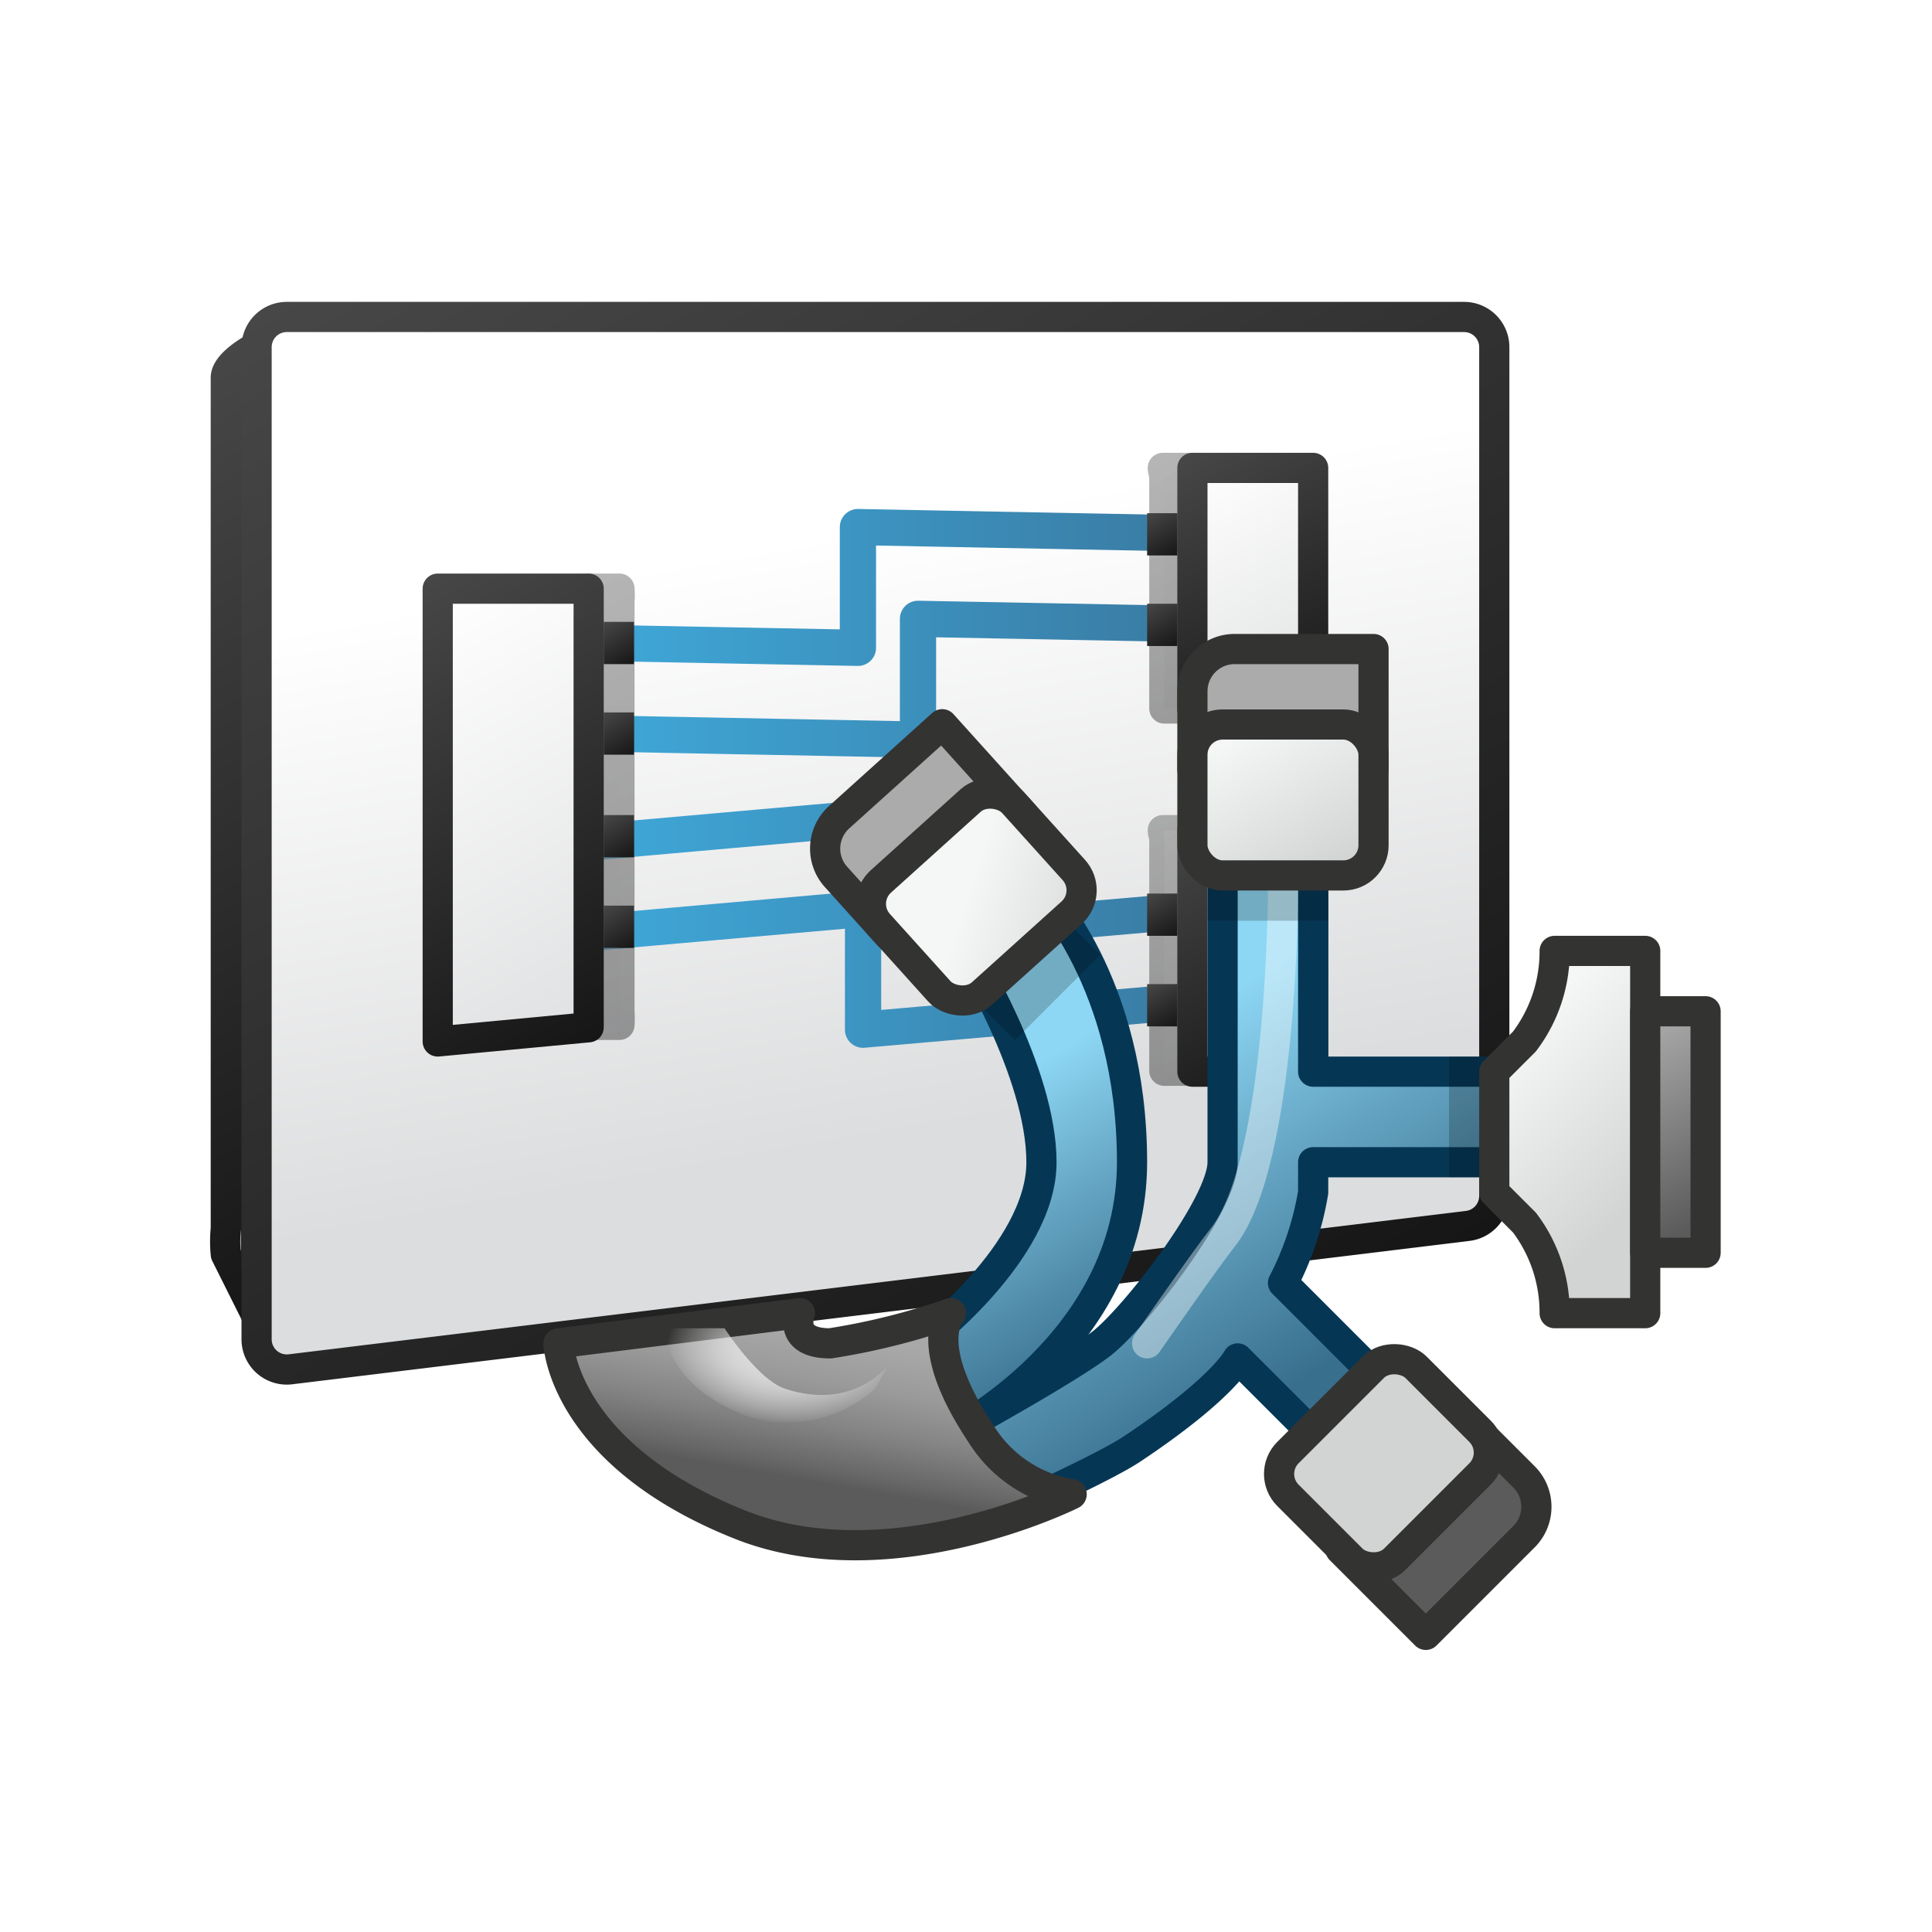
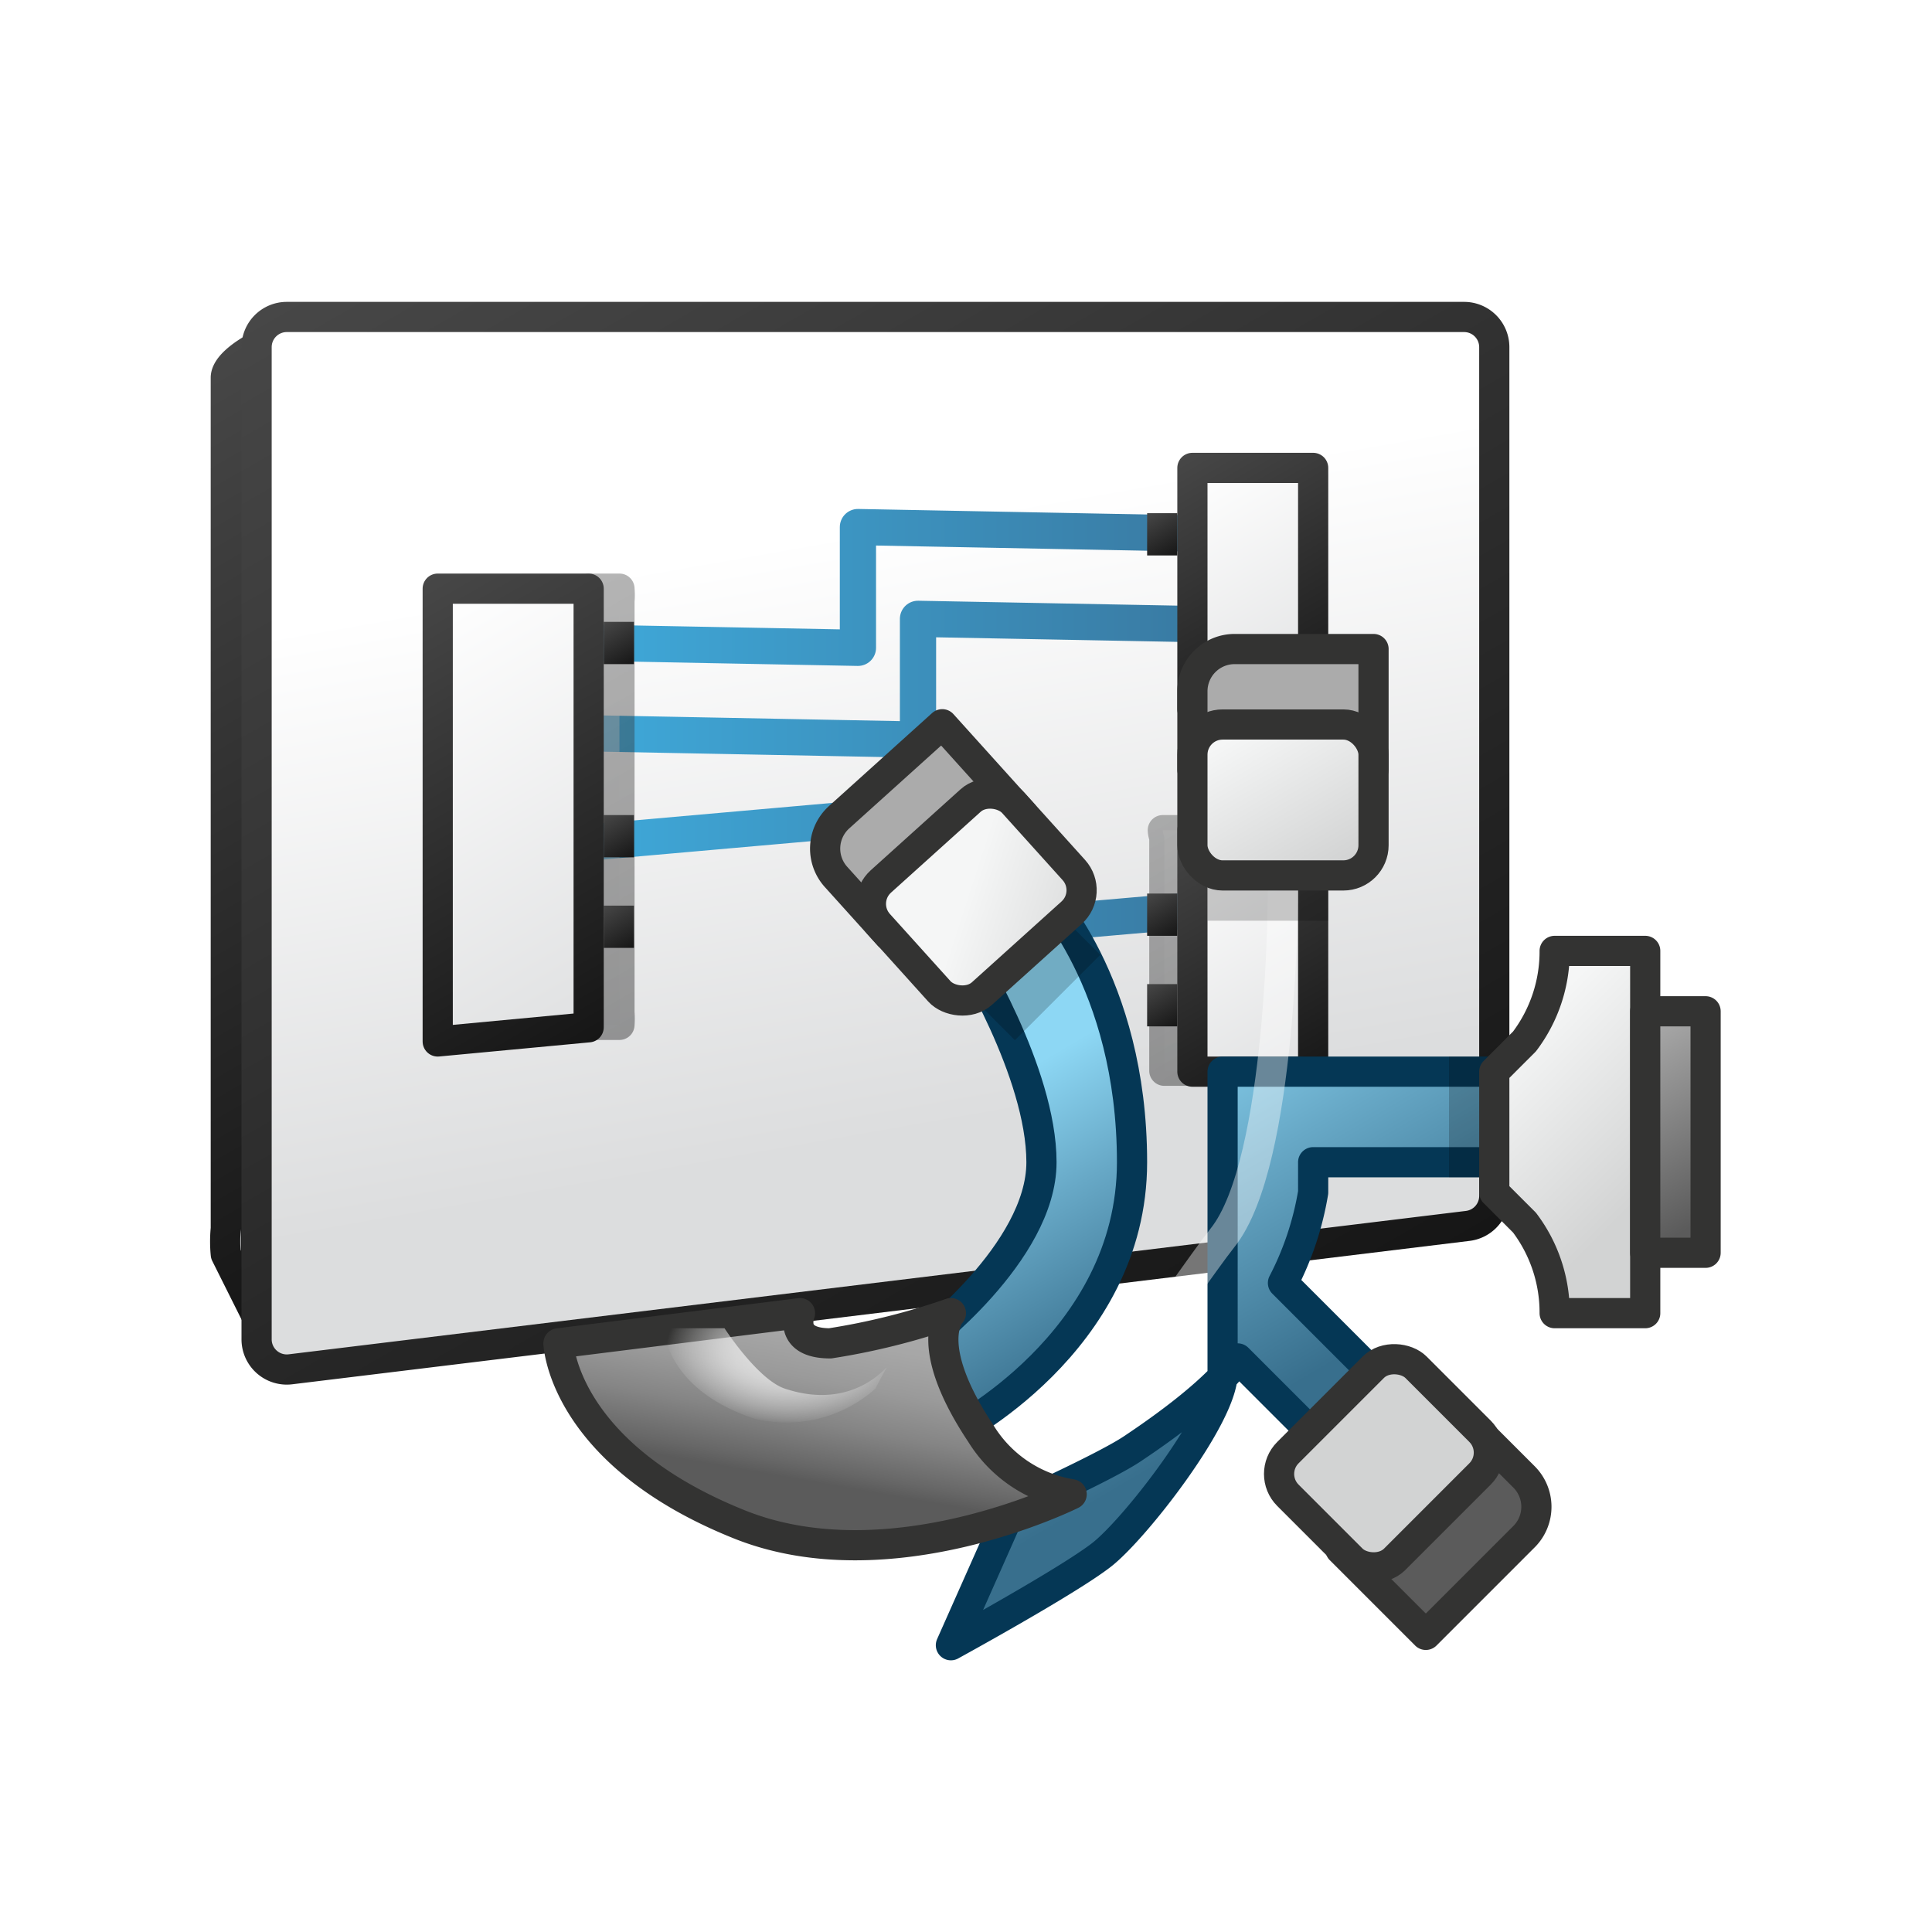
<svg xmlns="http://www.w3.org/2000/svg" xmlns:xlink="http://www.w3.org/1999/xlink" id="CATGED_AP_AppIcon" viewBox="0 0 64 64">
  <defs>
    <style>.\33 2x-3d-SINGLE-White-Item,.\33 2x-Medium-grey-for-details\/alt-color,.cls-1,.cls-15,.cls-18,.cls-19,.cls-2,.cls-20,.cls-21,.cls-22,.cls-23,.cls-25,.cls-27,.cls-3,.cls-4,.cls-5,.cls-6,.cls-7,.cls-8{stroke-linecap:round;stroke-linejoin:round;}.cls-1{fill:url(#linear-gradient);stroke:url(#linear-gradient-2);}.cls-2{fill:url(#linear-gradient-3);stroke:url(#linear-gradient-4);}.cls-25,.cls-3,.cls-4,.cls-5,.cls-6{fill:none;}.cls-3,.cls-4,.cls-5,.cls-6{stroke-width:1.2px;}.cls-3{stroke:url(#linear-gradient-5);}.cls-4{stroke:url(#linear-gradient-6);}.cls-5{stroke:url(#linear-gradient-7);}.cls-6{stroke:url(#linear-gradient-8);}.cls-15,.cls-25,.cls-7,.cls-8{opacity:0.4;}.cls-7{fill:url(#linear-gradient-9);stroke:url(#linear-gradient-10);}.cls-8{fill:url(#linear-gradient-11);stroke:url(#linear-gradient-12);}.cls-9{fill:url(#linear-gradient-13);}.cls-10{fill:url(#linear-gradient-14);}.cls-11{fill:url(#linear-gradient-15);}.cls-12{fill:url(#linear-gradient-16);}.cls-13{fill:url(#linear-gradient-17);}.cls-14{fill:url(#linear-gradient-18);}.cls-15{fill:url(#linear-gradient-19);stroke:url(#linear-gradient-20);}.cls-16{fill:url(#linear-gradient-21);}.cls-17{fill:url(#linear-gradient-22);}.cls-18{fill:url(#linear-gradient-23);stroke:url(#linear-gradient-24);}.cls-19{fill:url(#linear-gradient-25);stroke:url(#linear-gradient-26);}.cls-20{fill:url(#linear-gradient-27);stroke:url(#linear-gradient-28);}.cls-21,.cls-22{stroke:#053755;}.cls-21{fill:url(#linear-gradient-29);}.cls-22{fill:url(#linear-gradient-30);}.\33 2x-3d-SINGLE-White-Item,.\33 2x-Medium-grey-for-details\/alt-color,.cls-23,.cls-27{stroke:#333332;}.cls-23{fill:url(#linear-gradient-31);}.cls-24{opacity:0.7;fill:url(#radial-gradient);}.cls-25{stroke:#fff;}.cls-26{opacity:0.2;}.cls-27{fill:url(#linear-gradient-32);}.\33 2x-Medium-grey-for-details\/alt-color{fill:url(#linear-gradient-33);}.\33 2x-3d-SINGLE-White-Item{fill:url(#linear-gradient-35);}</style>
    <linearGradient id="linear-gradient" x1="1.56" y1="15.49" x2="15.42" y2="39.51" gradientUnits="userSpaceOnUse">
      <stop offset="0" stop-color="#fff" />
      <stop offset="1" stop-color="#e0e1e2" />
    </linearGradient>
    <linearGradient id="linear-gradient-2" x1="15.67" y1="39.94" x2="1.31" y2="15.06" gradientUnits="userSpaceOnUse">
      <stop offset="0" stop-color="#161616" />
      <stop offset="1" stop-color="#474747" />
    </linearGradient>
    <linearGradient id="linear-gradient-3" x1="25.43" y1="7.68" x2="31.76" y2="43.58" gradientUnits="userSpaceOnUse">
      <stop offset="0.28" stop-color="#fff" />
      <stop offset="0.83" stop-color="#dcddde" />
    </linearGradient>
    <linearGradient id="linear-gradient-4" x1="39.68" y1="46.44" x2="16.26" y2="5.87" xlink:href="#linear-gradient-2" />
    <linearGradient id="linear-gradient-5" x1="40.18" y1="26.85" x2="18.98" y2="26.85" gradientTransform="matrix(1.02, -0.09, 0, -1, -0.55, 61.52)" gradientUnits="userSpaceOnUse">
      <stop offset="0" stop-color="#3979a1" />
      <stop offset="1" stop-color="#3faadb" />
    </linearGradient>
    <linearGradient id="linear-gradient-6" x1="40.18" y1="29.85" x2="18.98" y2="29.85" xlink:href="#linear-gradient-5" />
    <linearGradient id="linear-gradient-7" x1="40.08" y1="22.58" x2="18.88" y2="22.58" gradientTransform="matrix(1, 0.02, 0, 1, 0.06, -0.65)" xlink:href="#linear-gradient-5" />
    <linearGradient id="linear-gradient-8" x1="40.08" y1="19.58" x2="18.88" y2="19.58" gradientTransform="matrix(1, 0.02, 0, 1, 0.06, -0.65)" xlink:href="#linear-gradient-5" />
    <linearGradient id="linear-gradient-9" x1="16.74" y1="21.11" x2="23.24" y2="32.36" xlink:href="#linear-gradient" />
    <linearGradient id="linear-gradient-10" x1="23.49" y1="32.79" x2="16.49" y2="20.67" xlink:href="#linear-gradient-2" />
    <linearGradient id="linear-gradient-11" x1="37.15" y1="16.29" x2="40.84" y2="22.69" xlink:href="#linear-gradient" />
    <linearGradient id="linear-gradient-12" x1="41.09" y1="23.12" x2="36.9" y2="15.86" xlink:href="#linear-gradient-2" />
    <linearGradient id="linear-gradient-13" x1="20.93" y1="31.44" x2="20.07" y2="29.96" xlink:href="#linear-gradient-2" />
    <linearGradient id="linear-gradient-14" x1="20.93" y1="28.44" x2="20.07" y2="26.96" xlink:href="#linear-gradient-2" />
    <linearGradient id="linear-gradient-15" x1="20.93" y1="25.04" x2="20.07" y2="23.56" xlink:href="#linear-gradient-2" />
    <linearGradient id="linear-gradient-16" x1="20.93" y1="22.04" x2="20.07" y2="20.56" xlink:href="#linear-gradient-2" />
    <linearGradient id="linear-gradient-17" x1="38.93" y1="21.44" x2="38.07" y2="19.96" xlink:href="#linear-gradient-2" />
    <linearGradient id="linear-gradient-18" x1="38.93" y1="18.44" x2="38.07" y2="16.96" xlink:href="#linear-gradient-2" />
    <linearGradient id="linear-gradient-19" x1="37.15" y1="28.29" x2="40.84" y2="34.69" xlink:href="#linear-gradient" />
    <linearGradient id="linear-gradient-20" x1="41.09" y1="35.12" x2="36.9" y2="27.86" xlink:href="#linear-gradient-2" />
    <linearGradient id="linear-gradient-21" x1="38.93" y1="34.04" x2="38.07" y2="32.56" xlink:href="#linear-gradient-2" />
    <linearGradient id="linear-gradient-22" x1="38.93" y1="31.04" x2="38.07" y2="29.56" xlink:href="#linear-gradient-2" />
    <linearGradient id="linear-gradient-23" x1="13.13" y1="20.29" x2="20.67" y2="33.36" xlink:href="#linear-gradient" />
    <linearGradient id="linear-gradient-24" x1="20.92" y1="33.79" x2="12.88" y2="19.86" xlink:href="#linear-gradient-2" />
    <linearGradient id="linear-gradient-25" x1="39.27" y1="15.63" x2="43.73" y2="23.37" xlink:href="#linear-gradient" />
    <linearGradient id="linear-gradient-26" x1="43.98" y1="23.8" x2="39.02" y2="15.2" xlink:href="#linear-gradient-2" />
    <linearGradient id="linear-gradient-27" x1="39.27" y1="27.63" x2="43.73" y2="35.37" xlink:href="#linear-gradient" />
    <linearGradient id="linear-gradient-28" x1="43.98" y1="35.8" x2="39.02" y2="27.2" xlink:href="#linear-gradient-2" />
    <linearGradient id="linear-gradient-29" x1="37.25" y1="45.56" x2="31.06" y2="35.02" gradientUnits="userSpaceOnUse">
      <stop offset="0.06" stop-color="#386f8d" />
      <stop offset="0.51" stop-color="#67a8c6" />
      <stop offset="0.85" stop-color="#8dd7f4" />
    </linearGradient>
    <linearGradient id="linear-gradient-30" x1="45.06" y1="48.4" x2="37.15" y2="34.94" gradientUnits="userSpaceOnUse">
      <stop offset="0.21" stop-color="#386f8d" />
      <stop offset="0.66" stop-color="#67a8c6" />
      <stop offset="1" stop-color="#8dd7f4" />
    </linearGradient>
    <linearGradient id="linear-gradient-31" x1="27.68" y1="43.12" x2="26.47" y2="50" gradientUnits="userSpaceOnUse">
      <stop offset="0" stop-color="#ababab" />
      <stop offset="0.18" stop-color="#a7a7a7" />
      <stop offset="0.38" stop-color="#9a9a9a" />
      <stop offset="0.58" stop-color="#858585" />
      <stop offset="0.79" stop-color="#676767" />
      <stop offset="0.86" stop-color="#5b5b5b" />
    </linearGradient>
    <radialGradient id="radial-gradient" cx="25.62" cy="45.08" r="3.81" gradientTransform="matrix(1, 0.07, -0.04, 0.61, 2.06, 15.56)" gradientUnits="userSpaceOnUse">
      <stop offset="0" stop-color="#fff" />
      <stop offset="0.12" stop-color="#fff" stop-opacity="0.98" />
      <stop offset="0.24" stop-color="#fff" stop-opacity="0.93" />
      <stop offset="0.35" stop-color="#fff" stop-opacity="0.86" />
      <stop offset="0.41" stop-color="#fff" stop-opacity="0.83" />
      <stop offset="0.51" stop-color="#fff" stop-opacity="0.74" />
      <stop offset="0.63" stop-color="#fff" stop-opacity="0.59" />
      <stop offset="0.78" stop-color="#fff" stop-opacity="0.38" />
      <stop offset="0.94" stop-color="#fff" stop-opacity="0.12" />
      <stop offset="1" stop-color="#fff" stop-opacity="0" />
    </radialGradient>
    <linearGradient id="linear-gradient-32" x1="50.03" y1="34.53" x2="56.26" y2="40.76" gradientUnits="userSpaceOnUse">
      <stop offset="0" stop-color="#f5f6f6" />
      <stop offset="0.57" stop-color="#dbdcdc" />
      <stop offset="0.76" stop-color="#d2d3d3" />
    </linearGradient>
    <linearGradient id="linear-gradient-33" x1="53.66" y1="34.31" x2="56.99" y2="40.08" gradientUnits="userSpaceOnUse">
      <stop offset="0" stop-color="#ababab" />
      <stop offset="1" stop-color="#5b5b5b" />
    </linearGradient>
    <linearGradient id="linear-gradient-35" x1="41.19" y1="24.23" x2="43.94" y2="28.99" gradientUnits="userSpaceOnUse">
      <stop offset="0" stop-color="#f5f6f6" />
      <stop offset="0.99" stop-color="#d2d3d3" />
    </linearGradient>
  </defs>
  <title>CATGED_AP_AppIcon</title>
  <path class="cls-1" d="M8.48,11.5s0,.39,0,.86V40.55c0,.43,0,2.9,0,3l-1-2a4.33,4.33,0,0,1,0-.85V12.5C7.5,12,8.48,11.5,8.48,11.5Z" />
  <path class="cls-2" d="M9.5,10.5h39a1,1,0,0,1,1,1V39.61a1,1,0,0,1-.88,1l-39,4.75a1,1,0,0,1-1.12-1V11.5A1,1,0,0,1,9.5,10.5Z" />
-   <polyline class="cls-3" points="19.42 30.92 28.59 30.11 28.59 34.11 39.81 33.13" />
  <polyline class="cls-4" points="19.42 27.92 30.63 26.93 30.63 30.93 39.81 30.13" />
  <polyline class="cls-5" points="19.46 24.29 30.41 24.5 30.41 20.5 39.38 20.67" />
  <polyline class="cls-6" points="19.46 21.29 28.42 21.46 28.42 17.46 39.38 17.67" />
  <path class="cls-7" d="M19.52,19.5h1a2.35,2.35,0,0,1,0,.42V33.54a2.57,2.57,0,0,1,0,.41l-.95,0s0-.17,0-.42V19.92A2.35,2.35,0,0,1,19.52,19.5Z" />
-   <path class="cls-8" d="M38.52,15.5h1a.7.7,0,0,1,0,.23v7.52a.76.76,0,0,1,0,.22l-.95,0s0-.09,0-.23V15.73A.7.7,0,0,1,38.52,15.5Z" />
  <rect class="cls-9" x="20" y="30" width="1" height="1.4" />
  <rect class="cls-10" x="20" y="27" width="1" height="1.4" />
-   <rect class="cls-11" x="20" y="23.6" width="1" height="1.4" />
  <rect class="cls-12" x="20" y="20.6" width="1" height="1.4" />
-   <rect class="cls-13" x="38" y="20" width="1" height="1.4" />
  <rect class="cls-14" x="38" y="17" width="1" height="1.4" />
  <path class="cls-15" d="M38.52,27.5h1a.7.7,0,0,1,0,.23v7.52a.76.76,0,0,1,0,.22l-.95,0s0-.09,0-.23V27.73A.7.7,0,0,1,38.52,27.5Z" />
  <rect class="cls-16" x="38" y="32.6" width="1" height="1.4" />
  <rect class="cls-17" x="38" y="29.6" width="1" height="1.4" />
  <polygon class="cls-18" points="14.5 19.5 19.5 19.5 19.5 34.03 14.5 34.5 14.5 19.5" />
  <rect class="cls-19" x="39.5" y="15.5" width="4" height="8" />
  <rect class="cls-20" x="39.5" y="27.5" width="4" height="8" />
  <path class="cls-21" d="M30.5,44.5s4-3,4-6-2.5-7-2.5-7l2.5-2s3,3,3,9-6,9-6,9Z" />
-   <path class="cls-22" d="M33.5,50s3.07-1.38,4-2c3-2,3.5-3,3.5-3l2.5,2.5,2-2-3-3a10.07,10.07,0,0,0,1-3v-1h7v-3h-7v-7h-3v10c0,1.41-2.89,5.13-4,6s-5,3-5,3Z" />
+   <path class="cls-22" d="M33.5,50s3.07-1.38,4-2c3-2,3.5-3,3.5-3l2.5,2.5,2-2-3-3a10.07,10.07,0,0,0,1-3v-1h7v-3h-7h-3v10c0,1.41-2.89,5.13-4,6s-5,3-5,3Z" />
  <path class="cls-23" d="M18.5,44.5s.13,3.65,6,6c5,2,11-1,11-1a4.34,4.34,0,0,1-3-2c-2-3-1-4-1-4a22.69,22.69,0,0,1-4,1c-1.41,0-1-1-1-1Z" />
  <path class="cls-24" d="M25,47c-3-1-3-3-3-3h2s1.1,1.7,2,2c3,1,4-2,3,0A4.44,4.44,0,0,1,25,47Z" />
  <path class="cls-25" d="M38,44.5s1.94-2.8,2.5-3.5c2-2.5,2-11.5,2-11.5" />
  <rect class="cls-26" x="31.97" y="30.48" width="4" height="3" transform="translate(-12.66 33.39) rotate(-45)" />
  <rect class="cls-26" x="40" y="28.5" width="4" height="2" />
  <rect class="cls-26" x="47" y="36" width="4" height="2" transform="translate(12 86) rotate(-90)" />
  <path class="cls-27" d="M49.5,35.5v4l1,1a4.94,4.94,0,0,1,1,3h3v-12h-3a4.94,4.94,0,0,1-1,3Z" />
  <rect class="32x-Medium-grey-for-details/alt-color" x="54.5" y="33.5" width="2" height="8" />
  <path class="32x-Medium-grey-for-details/alt-color" d="M40.9,21.5h4.6a0,0,0,0,1,0,0v4a0,0,0,0,1,0,0h-6a0,0,0,0,1,0,0V22.9A1.4,1.4,0,0,1,40.9,21.5Z" />
  <rect class="32x-3d-SINGLE-White-Item" x="39.5" y="24" width="6" height="5" rx="1" />
  <path class="32x-Medium-grey-for-details/alt-color" d="M46.37,48.6H51a0,0,0,0,1,0,0v4a0,0,0,0,1,0,0H45a0,0,0,0,1,0,0V50A1.4,1.4,0,0,1,46.37,48.6Z" transform="translate(117.66 52.46) rotate(135)" />
  <rect class="32x-3d-SINGLE-White-Item" x="42.84" y="45.98" width="6" height="5" rx="1" transform="translate(112.54 50.34) rotate(135)" />
  <path class="32x-Medium-grey-for-details/alt-color" d="M28.73,25.49h4.6a0,0,0,0,1,0,0v4a0,0,0,0,1,0,0h-6a0,0,0,0,1,0,0V26.9A1.4,1.4,0,0,1,28.73,25.49Z" transform="translate(-10.61 27.38) rotate(-42.04)" />
  <rect class="32x-3d-SINGLE-White-Item" x="29.34" y="27.22" width="6" height="5" rx="1" transform="translate(-11.58 29.3) rotate(-42.04)" />
</svg>